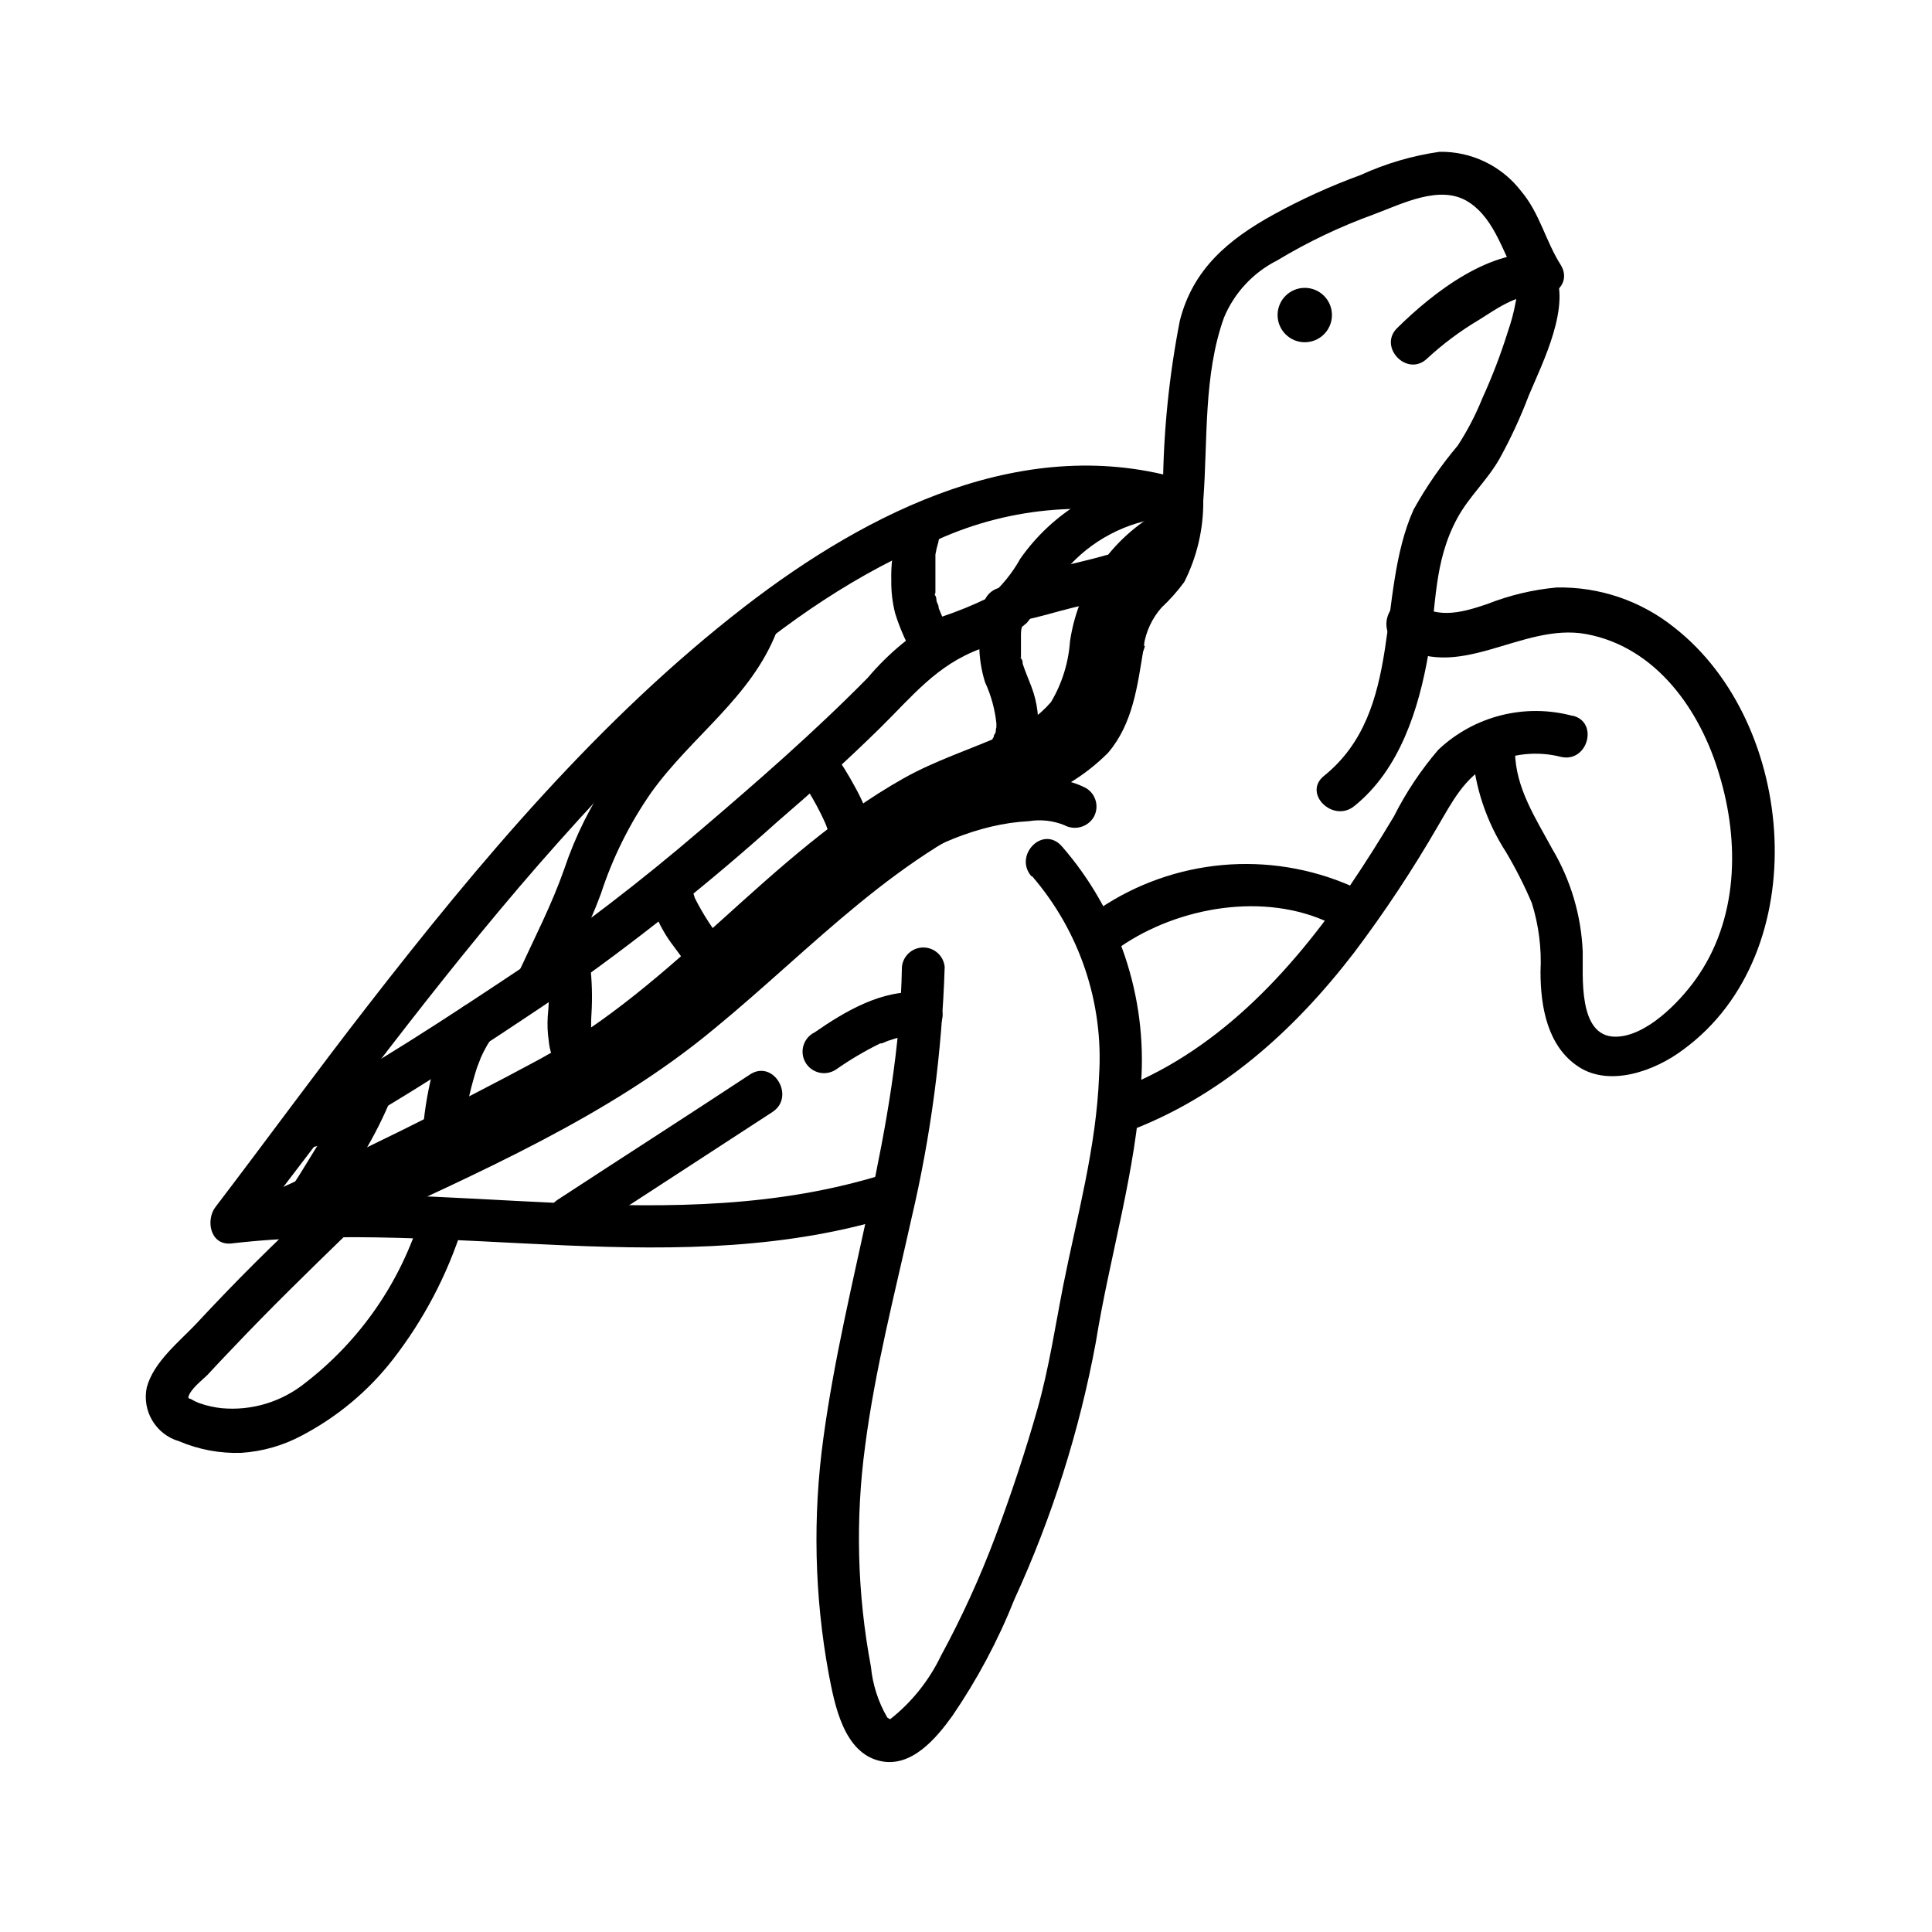
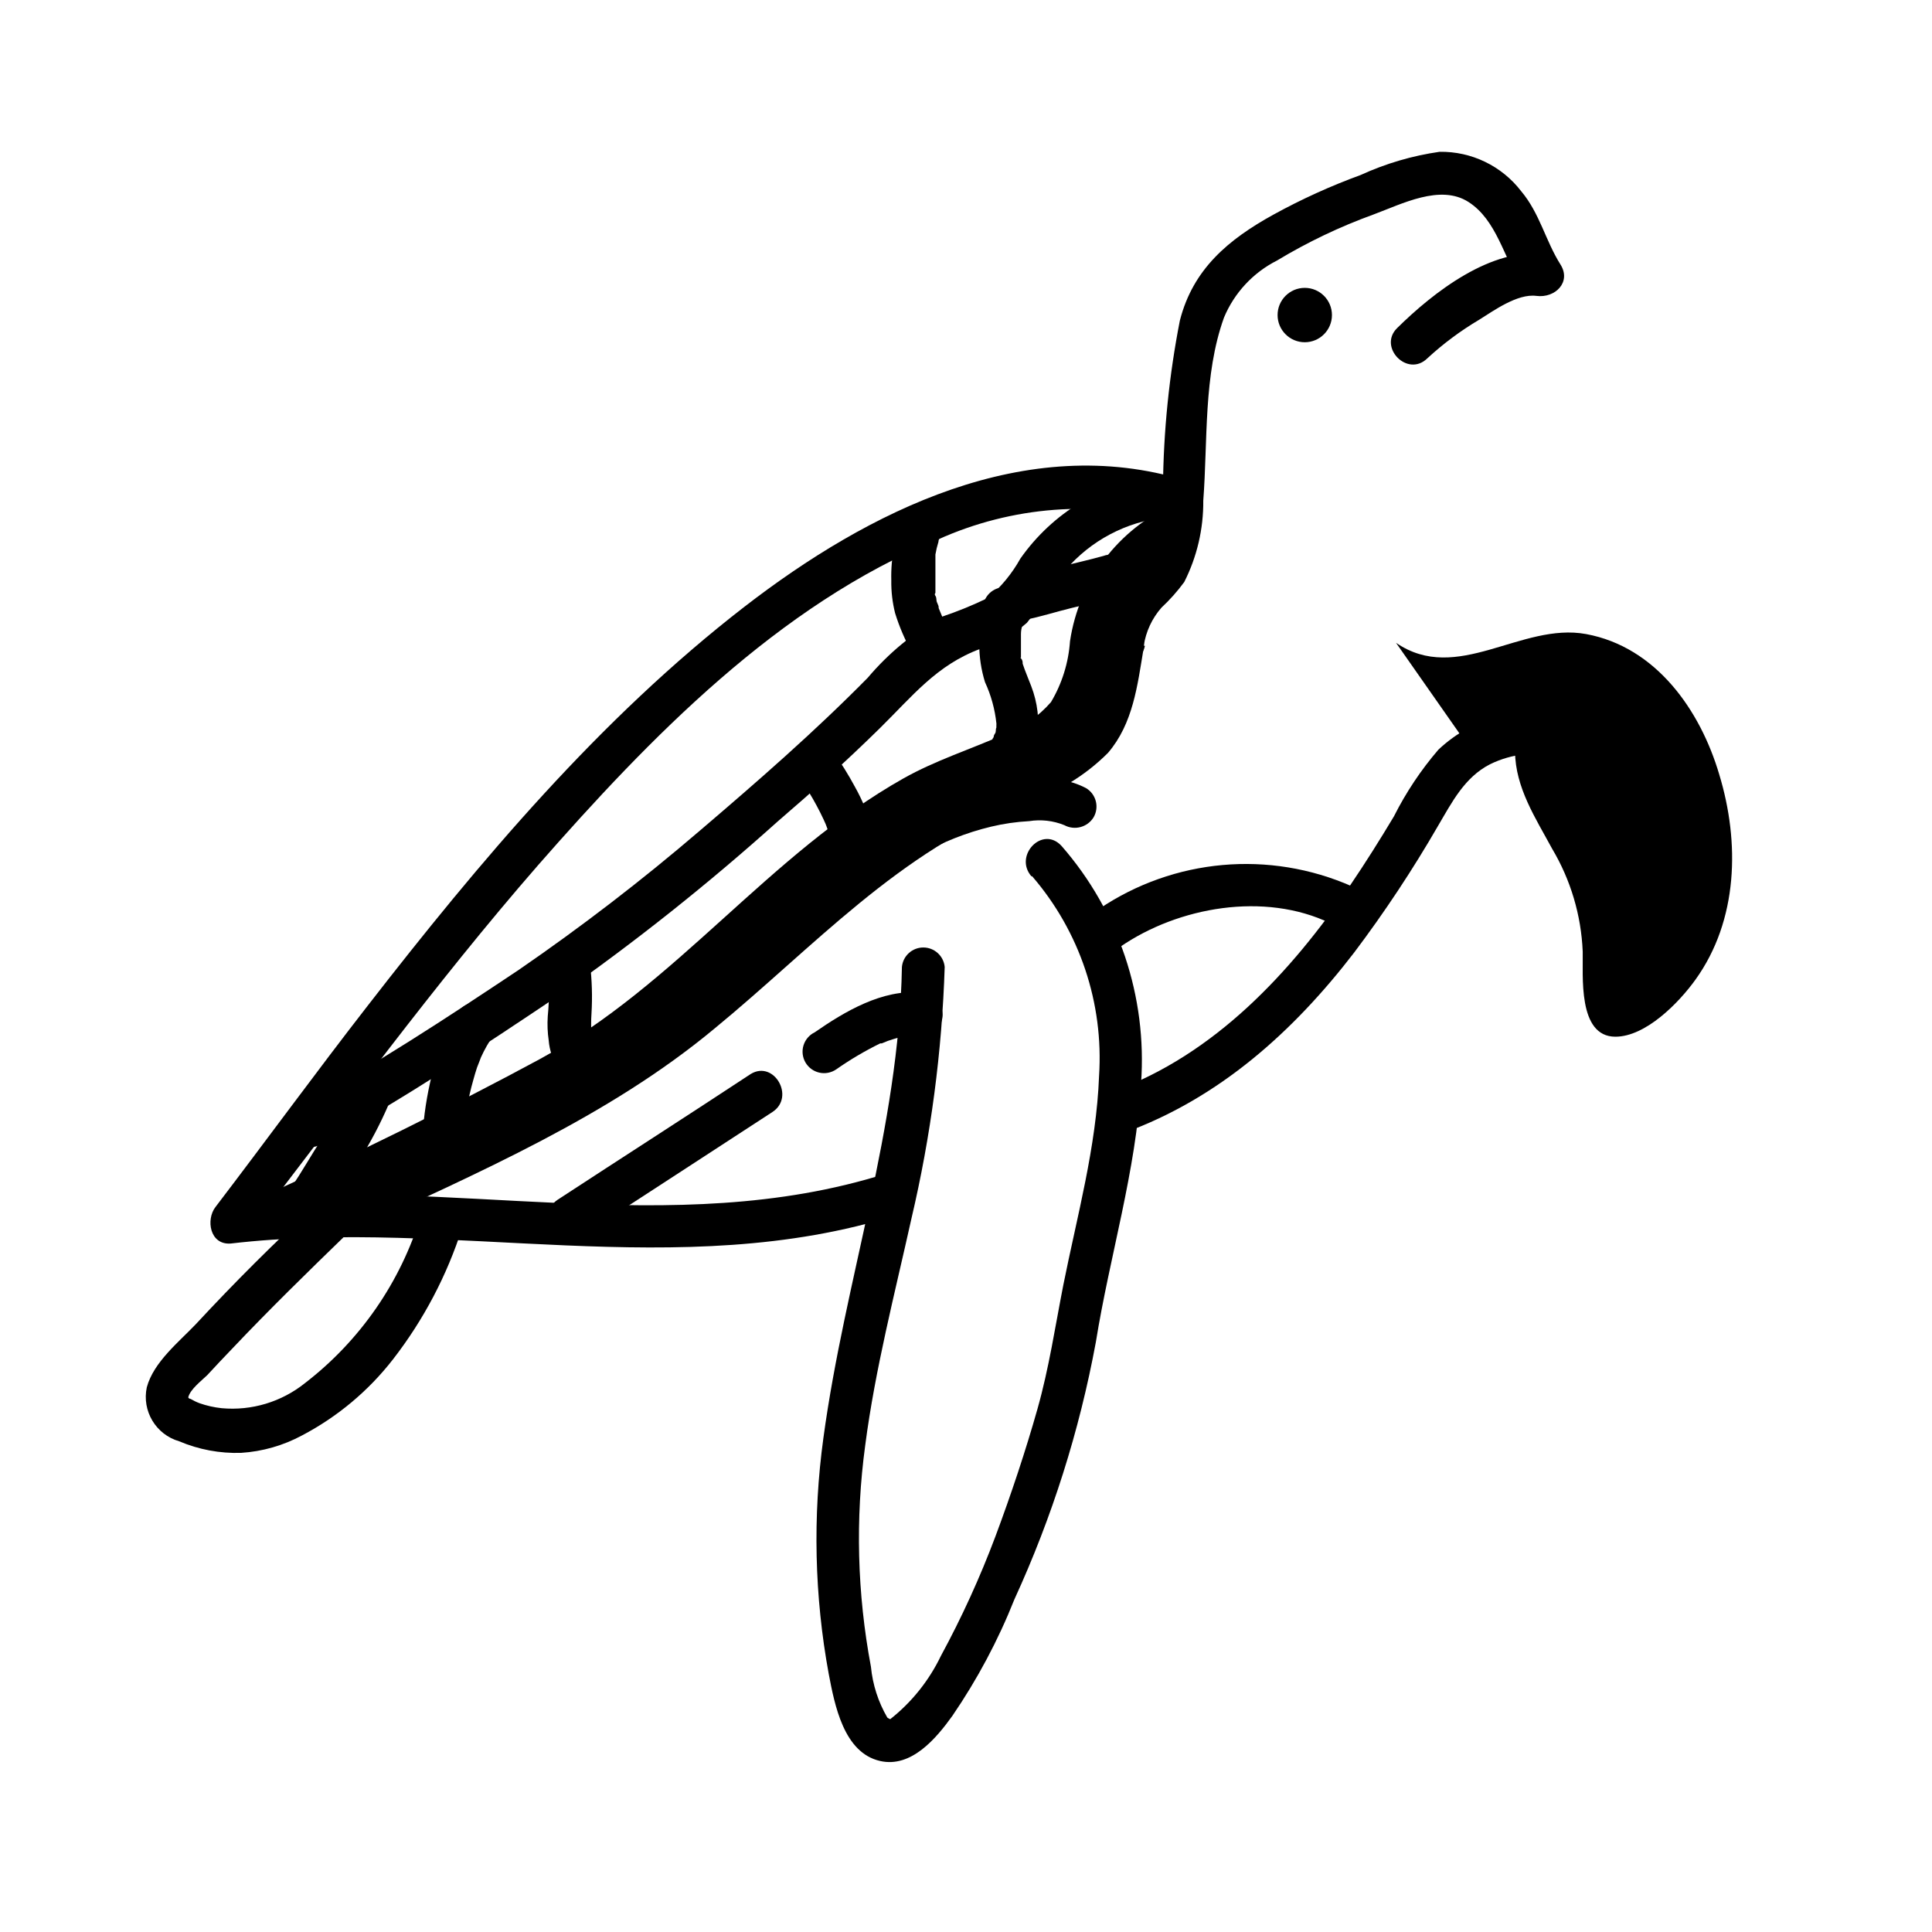
<svg xmlns="http://www.w3.org/2000/svg" fill="#000000" width="800px" height="800px" version="1.1" viewBox="144 144 512 512">
  <g>
    <path d="m458.14 271.32c-42.168-12.949-84.035 8.113-116.83 33.453-38.441 29.727-70.23 67.562-99.906 105.8-13.703 17.633-26.852 35.668-40.305 53.305-2.57 3.324-1.512 10.078 4.031 9.672 58.844-6.852 118.85 10.68 176.59-7.559 6.902-2.215 3.93-13.148-3.023-10.934-56.629 17.887-115.88 0.453-173.77 7.106l3.981 9.672c25.594-33.098 50.031-66.805 77.637-98.492 29.625-33.805 63.785-69.074 106-86.355 19.652-8.875 41.805-10.551 62.574-4.734 2.902 0.535 5.731-1.234 6.519-4.082 0.785-2.844-0.734-5.82-3.5-6.852z" />
    <path d="m455.12 277.62c-14.789 6.606-25.184 20.301-27.559 36.324-0.395 5.695-2.117 11.215-5.039 16.121-3.356 3.863-7.641 6.809-12.445 8.562-8.918 3.981-18.137 6.852-26.703 11.688-35.668 20.105-60.152 54.715-96.328 74.363-24.082 13-48.969 25.191-73.707 36.527-6.602 3.125-0.855 12.898 5.691 9.773 21.664-10.078 43.023-20.906 64.336-31.641l0.004 0.004c18.641-9.41 35.941-21.273 51.438-35.27 15.113-13.352 29.32-27.762 46.199-38.844 8.328-5.406 17.234-9.867 26.551-13.301 8.578-2.562 16.375-7.238 22.672-13.602 3.41-4.133 5.824-8.992 7.055-14.207 1.258-5.039 1.258-10.629 3.023-15.516 3.324-8.711 9.746-15.887 18.035-20.152 6.699-2.621 3.777-13.602-3.023-10.934z" />
    <path d="m560.71 333.7c-12.594-3.371-26.035 0.023-35.52 8.969-4.637 5.394-8.594 11.332-11.789 17.684-3.68 6.144-7.508 12.242-11.539 18.188-15.82 23.227-35.922 44.891-62.875 54.715-6.801 2.469-3.879 13.402 2.973 10.934 25.191-9.168 44.84-26.852 60.91-47.762 8.082-10.723 15.5-21.93 22.219-33.555 3.68-6.246 7.004-12.848 13.754-16.324 5.848-2.875 12.527-3.574 18.844-1.965 7.106 1.613 10.078-9.32 3.023-10.934z" />
    <path d="m417.53 376.22c12.613 14.629 18.984 33.625 17.734 52.898-0.707 18.844-5.844 37.23-9.473 55.418-2.168 11.035-3.777 21.965-6.852 32.848-3.074 10.887-6.953 22.574-11.133 33.758-4.086 10.883-8.918 21.473-14.461 31.691-3.156 6.566-7.773 12.324-13.5 16.828 0 0-0.352 0 0 0 0.352 0-0.555-0.301-0.707-0.504-2.398-4.121-3.875-8.711-4.332-13.453-3.648-19.355-4.16-39.176-1.512-58.695 2.621-20.152 7.859-40.305 12.242-60.055 5.148-21.883 8.102-44.23 8.816-66.703-0.277-2.922-2.731-5.156-5.668-5.156s-5.391 2.234-5.668 5.156c-0.754 42.723-15.113 82.828-20.809 124.84-2.856 20.785-2.379 41.891 1.414 62.523 1.562 8.113 3.93 20.906 13.652 23.074 8.262 1.863 14.863-6.047 19.094-11.941 6.617-9.668 12.145-20.043 16.473-30.934 9.973-21.727 17.215-44.605 21.566-68.113 3.68-22.922 10.68-45.344 11.992-68.668l-0.004-0.004c1.633-22.91-5.949-45.523-21.059-62.824-5.039-5.543-12.746 2.519-8.012 8.012z" />
    <path d="m387.96 407.05c-10.078-0.957-20.152 5.039-28.062 10.531-1.426 0.688-2.496 1.941-2.961 3.457-0.465 1.512-0.277 3.152 0.516 4.519 0.793 1.371 2.125 2.348 3.668 2.699 1.543 0.352 3.164 0.043 4.473-0.852 3.711-2.598 7.617-4.906 11.688-6.902h0.402l1.613-0.656c1.059-0.352 2.117-0.707 3.223-0.957l1.613-0.301h-0.25 1.004c1.09-0.102 2.188-0.102 3.277 0 3.125-0.027 5.641-2.57 5.641-5.695-0.102-3.07-2.57-5.535-5.641-5.641z" />
    <path d="m387.96 370.48c5.852-3.34 12.145-5.836 18.691-7.406 3.309-0.793 6.68-1.281 10.078-1.461 3.144-0.5 6.367-0.137 9.32 1.059 2.723 1.477 6.129 0.57 7.758-2.066 1.57-2.703 0.672-6.164-2.016-7.758-8.062-4.18-18.137-2.82-26.652-1.008-8.016 1.773-15.711 4.766-22.82 8.867-6.398 3.527-0.656 13.352 5.691 9.773z" />
-     <path d="m513.96 314.35c16.223 11.133 33.102-5.492 50.383-2.316 18.539 3.426 30.23 20.152 35.266 37.18 5.492 18.035 5.039 38.641-6.297 54.41-4.332 6.047-13.148 15.113-21.211 15.113-10.078 0-8.516-16.375-8.664-22.621l-0.004 0.004c-0.406-9.602-3.195-18.953-8.109-27.207-4.383-8.113-9.723-16.172-9.824-25.695-0.277-2.922-2.731-5.156-5.668-5.156s-5.394 2.234-5.668 5.156c0.707 9.457 3.773 18.586 8.918 26.551 2.582 4.344 4.871 8.855 6.852 13.504 1.852 5.891 2.637 12.066 2.316 18.238 0 9.371 1.863 19.801 10.078 25.191 8.211 5.391 20.152 1.211 27.809-4.586 34.914-25.594 30.23-86.352-2.469-111.85-8.82-7.062-19.84-10.805-31.137-10.578-6.305 0.578-12.5 2.055-18.387 4.383-6.246 2.117-12.797 4.031-18.641 0-5.848-4.031-11.539 5.894-5.543 10.277z" />
+     <path d="m513.96 314.35c16.223 11.133 33.102-5.492 50.383-2.316 18.539 3.426 30.23 20.152 35.266 37.18 5.492 18.035 5.039 38.641-6.297 54.41-4.332 6.047-13.148 15.113-21.211 15.113-10.078 0-8.516-16.375-8.664-22.621l-0.004 0.004c-0.406-9.602-3.195-18.953-8.109-27.207-4.383-8.113-9.723-16.172-9.824-25.695-0.277-2.922-2.731-5.156-5.668-5.156s-5.394 2.234-5.668 5.156z" />
    <path d="m450.73 270.02c-14.656 1.926-27.836 9.91-36.324 22.016-2.191 3.941-5.078 7.457-8.512 10.379-4.004 1.945-8.125 3.629-12.344 5.039-7.453 4.168-14.09 9.648-19.598 16.172-14.258 14.461-29.375 27.609-44.488 40.508-15.367 13.172-31.43 25.516-48.113 36.977-19.043 12.695-38.09 25.191-58.191 36.172-6.398 3.527-0.656 13.301 5.742 10.078 21.816-11.992 42.523-25.695 63.176-39.551l0.004 0.004c20.238-14.188 39.602-29.582 57.988-46.098 9.27-7.961 18.34-16.121 27.055-24.688 8.715-8.566 15.113-16.828 26.754-21.109 4.516-1.402 8.684-3.738 12.242-6.852 3.258-4.008 6.285-8.195 9.066-12.547 6.297-8.113 15.449-13.52 25.594-15.113 7.152-0.855 7.203-12.242 0-11.336z" />
    <path d="m415.67 308.25c4.133-0.805 8.16-2.117 12.293-3.125 4.133-1.008 7.707-1.812 11.488-2.871h-0.004c1.57-0.289 2.945-1.223 3.793-2.578 0.848-1.352 1.086-2.996 0.66-4.535-0.422-1.539-1.477-2.828-2.898-3.555-1.418-0.727-3.082-0.82-4.574-0.262-3.777 1.059-7.656 1.914-11.488 2.871-3.828 0.957-8.113 2.316-12.293 3.125v-0.004c-1.445 0.402-2.668 1.359-3.406 2.664s-0.926 2.848-0.523 4.289c0.898 2.957 3.945 4.703 6.953 3.981z" />
    <path d="m405.04 304.63c-2.039 6.562-2.039 13.59 0 20.152 1.605 3.469 2.625 7.18 3.023 10.98-0.023 0.473-0.023 0.941 0 1.41 0 0.805 0.301-1.059 0-0.402-0.301 0.656 0 1.109-0.402 1.664-0.402 0.555-0.25 0.754-0.402 1.109-0.152 0.352 0 0.352 0 0 0-0.352-0.352 0.605-0.453 0.906-0.102 0.301 0.805-0.855 0.25-0.301v-0.004c-2.266 2.227-2.301 5.871-0.074 8.137 2.227 2.269 5.867 2.305 8.137 0.078 2.074-2.519 3.387-5.578 3.777-8.816 0.629-4.633 0.074-9.348-1.613-13.707-0.754-2.016-1.613-3.93-2.266-5.945 0-0.453 0-0.957-0.453-1.41s0-0.25 0 0v-2.469-2.469-0.453-1.059c0-1.613 0.605-3.176 0.957-4.734 0.559-1.496 0.461-3.156-0.262-4.578-0.727-1.422-2.016-2.473-3.555-2.898-1.539-0.426-3.184-0.184-4.539 0.664-1.352 0.844-2.289 2.223-2.578 3.789z" />
    <path d="m355.01 348.91c3.195 4.371 5.898 9.086 8.062 14.055l-0.555-1.309c0.676 1.641 1.246 3.324 1.711 5.035 0.859 2.992 3.941 4.758 6.953 3.981 2.981-0.898 4.731-3.981 3.981-7-1.074-3.887-2.613-7.625-4.586-11.137-1.742-3.246-3.691-6.379-5.844-9.371-0.801-1.234-2.016-2.141-3.426-2.57-1.461-0.398-3.019-0.199-4.332 0.555-2.68 1.598-3.598 5.043-2.066 7.762z" />
-     <path d="m315.96 379.19c0.465 4.016 1.75 7.891 3.777 11.387 0.832 1.477 1.777 2.891 2.82 4.231l4.082 5.543c0.793 1.23 1.984 2.156 3.375 2.621 1.484 0.383 3.059 0.168 4.383-0.605 1.277-0.73 2.207-1.949 2.57-3.375 0.457-1.473 0.254-3.07-0.555-4.383-3.269-3.934-6.078-8.227-8.363-12.797l0.555 1.359c-0.68-1.617-1.172-3.309-1.461-5.039v1.512-0.605c-0.035-1.504-0.629-2.941-1.664-4.031-1.613-1.648-4.07-2.144-6.199-1.258-2.133 0.887-3.508 2.984-3.473 5.289z" />
    <path d="m289.16 399.29c0.453 4.676 0.453 9.383 0 14.055-0.141 2.137-0.059 4.281 0.254 6.398 0.207 2.57 1.055 5.051 2.469 7.207 0.762 1.258 1.965 2.191 3.375 2.617 2.223 0.637 4.609-0.148 6.019-1.98 1.41-1.836 1.562-4.344 0.379-6.332-0.23-0.316-0.434-0.652-0.605-1.008-0.555-0.855 0.25 0.957 0 0.352v0.004c0.043-0.199 0.043-0.406 0-0.605l-0.301-1.309v-0.855 0.453l-0.004-0.004c-0.125-1.879-0.125-3.762 0-5.641 0.27-4.453 0.137-8.922-0.402-13.352-0.055-1.484-0.645-2.898-1.66-3.981-1.051-1.062-2.484-1.664-3.981-1.66-2.769 0-6.098 2.519-5.691 5.644z" />
    <path d="m265.28 412.39c-2.988 4.445-5.137 9.398-6.348 14.613-1.418 5.262-2.363 10.641-2.824 16.07 0 3.125 2.519 5.664 5.644 5.691 3.109-0.078 5.613-2.582 5.691-5.691v-1.562c0.027-0.316 0.027-0.637 0-0.957v0-0.301-0.805l0.301-1.914c0.438-2.484 0.992-4.902 1.664-7.254 0.301-1.16 0.656-2.266 1.008-3.375l0.707-1.812 0.301-0.805c0.301-0.754-0.402 0.906 0 0v-0.008c0.961-2.137 2.125-4.18 3.477-6.094 0.77-1.297 0.988-2.844 0.609-4.301-0.379-1.457-1.324-2.703-2.625-3.461-2.723-1.477-6.129-0.57-7.758 2.066z" />
    <path d="m237.22 430.58c-2.18 5.25-4.789 10.305-7.809 15.117-2.973 4.332-5.391 8.969-8.414 13.199-1.574 2.699-0.672 6.164 2.016 7.758 2.707 1.516 6.129 0.625 7.758-2.016 3.023-4.281 5.492-8.918 8.465-13.199 2.988-4.742 5.598-9.711 7.809-14.863 1.461-2.699 0.516-6.074-2.133-7.625-2.652-1.551-6.055-0.719-7.691 1.883z" />
    <path d="m383.73 280.19c-2.481 5.523-3.688 11.531-3.527 17.586-0.047 2.934 0.293 5.867 1.008 8.715 1.133 3.66 2.652 7.191 4.535 10.527 0.754 1.305 2 2.246 3.457 2.625 1.457 0.379 3.004 0.16 4.301-0.609 2.641-1.629 3.527-5.051 2.016-7.758-0.805-1.562-1.562-3.176-2.316-5.039l-0.453-1.109v-0.301c0-0.301-0.352-0.906-0.504-1.359-0.152-0.453 0-1.059-0.352-1.562s0-0.754 0-0.754v0-3.727-3.68-1.109-0.352-0.301-1.008l-0.004-0.004c0.191-1.141 0.461-2.269 0.805-3.375 0-0.504 0.301-1.008 0.504-1.562 0.203-0.555 0.402-1.16 0-0.25-0.402 0.906 0 0 0 0 1.465-2.703 0.52-6.074-2.133-7.625-2.648-1.551-6.055-0.719-7.691 1.883z" />
-     <path d="m338.99 307.95c-3.519 7.731-8.68 14.605-15.117 20.152-6.637 6.621-12.672 13.82-18.035 21.512-5.242 7.652-9.398 15.992-12.344 24.789-3.273 9.32-7.758 17.984-11.891 26.953-3.023 6.602 6.699 12.344 9.773 5.742 4.031-8.766 8.566-17.23 11.891-26.301v0.004c3.098-9.523 7.582-18.535 13.301-26.754 10.832-15.113 26.551-25.191 33.352-42.875 2.672-6.852-8.312-9.773-10.934-3.023z" />
    <path d="m435.92 312.89c-1.41 8.414-1.914 18.289-8.363 24.535-6.195 4.844-13.285 8.422-20.859 10.527-14.445 5.969-27.887 14.125-39.852 24.184-12.848 10.379-24.586 21.965-37.082 32.797v0.004c-13.281 11.539-27.953 21.375-43.68 29.27-18.102 9.07-36.188 17.816-54.258 26.25-6.602 3.074-0.855 12.848 5.742 9.773 33.051-15.469 67.609-30.23 95.723-53.605 26.402-21.664 48.922-47.156 81.82-59.703 8.508-2.519 16.246-7.125 22.52-13.402 6.648-7.758 7.809-17.887 9.422-27.609 1.258-7.106-9.672-10.078-10.934-3.023z" />
    <path d="m447.11 315.11c0.566-3.738 2.191-7.234 4.684-10.074 2.223-2.074 4.25-4.352 6.047-6.801 3.379-6.684 5.106-14.078 5.039-21.566 1.211-15.922 0-33.25 5.492-48.516 2.731-6.551 7.719-11.914 14.055-15.113 8.098-4.887 16.652-8.973 25.543-12.191 7.609-2.82 17.734-8.113 25.191-3.324 7.457 4.785 9.32 14.609 14.055 22.168l6.398-8.312c-14.258-2.016-29.773 10.078-39.398 19.598-5.039 5.039 2.769 13.098 8.012 8.012v-0.004c4.227-3.902 8.855-7.348 13.805-10.277 3.727-2.316 10.078-6.953 15.113-6.297 5.039 0.656 9.32-3.68 6.398-8.312-3.981-6.297-5.492-13.602-10.43-19.445v-0.004c-5.152-6.691-13.164-10.559-21.613-10.426-7.227 1.035-14.27 3.106-20.906 6.144-7.945 2.902-15.66 6.406-23.074 10.48-11.992 6.602-21.363 14.461-24.836 28.062h-0.004c-2.852 14.559-4.352 29.348-4.484 44.184-0.402 6.648 0 15.113-4.684 20.504-1.863 2.266-4.231 4.031-5.996 6.449-2.543 3.613-4.262 7.742-5.039 12.09-1.461 7.152 9.473 10.078 10.934 3.023z" />
-     <path d="m546.1 221.3c-0.754-1.359 0 1.41-0.402 2.621-0.48 2.668-1.172 5.297-2.066 7.859-1.891 6.062-4.164 12.004-6.801 17.785-1.762 4.363-3.938 8.547-6.496 12.492-4.457 5.281-8.391 10.984-11.742 17.031-10.078 22.57-2.367 53.352-23.73 70.535-5.691 4.586 2.367 12.543 8.012 8.012 12.09-9.672 17.129-25.797 19.648-40.305 2.215-12.848 1.309-24.234 7.656-35.973 3.125-5.793 8.012-10.078 11.285-15.922l0.004-0.004c2.938-5.336 5.496-10.875 7.656-16.574 3.578-8.566 11.586-24.133 6.551-33.402-3.477-6.398-13.25-0.707-9.773 5.742z" />
    <path d="m255.55 466.1c-5.371 17.648-16.113 33.184-30.73 44.438-6.219 4.988-14.129 7.375-22.066 6.648-1.992-0.211-3.953-0.648-5.844-1.309-0.84-0.312-1.648-0.703-2.418-1.16 0 0-0.453 0-0.605-0.402s0 0.707 0 0c0.504-2.117 3.426-4.332 5.039-5.894 2.215-2.367 4.383-4.734 6.648-7.055 9.824-10.379 20.152-20.453 30.23-30.23 5.34-5.039-2.672-13.047-8.012-8.012-10.949 10.078-21.562 20.656-31.84 31.738-4.535 4.785-11.234 10.078-13.047 16.777l-0.004 0.008c-1.336 6.273 2.402 12.52 8.566 14.305 5.188 2.203 10.789 3.254 16.422 3.074 5.664-0.359 11.18-1.941 16.172-4.633 9.375-4.926 17.586-11.797 24.082-20.152 8.113-10.457 14.32-22.258 18.34-34.863 2.418-6.902-8.516-10.078-10.934-3.023z" />
    <path d="m496.98 227.49c0 3.981-3.223 7.207-7.203 7.207-3.981 0-7.203-3.227-7.203-7.207 0-3.977 3.223-7.203 7.203-7.203 3.981 0 7.203 3.227 7.203 7.203" />
    <path d="m297.52 471.99c17.078-11.133 34.16-22.168 51.188-33.301 6.098-3.981 0.402-13.805-5.742-10.078-16.977 11.184-34.109 22.168-51.137 33.301-6.098 3.981-0.402 13.805 5.691 10.078z" />
    <path d="m440.81 394.96c15.469-10.68 38.34-14.66 55.723-6.297h-0.004c2.715 1.484 6.113 0.602 7.758-2.016 1.574-2.703 0.676-6.164-2.012-7.758-21.883-9.66-47.191-7.398-67.008 5.992-2.621 1.648-3.504 5.047-2.016 7.762 1.613 2.664 5.055 3.555 7.758 2.012z" />
  </g>
</svg>